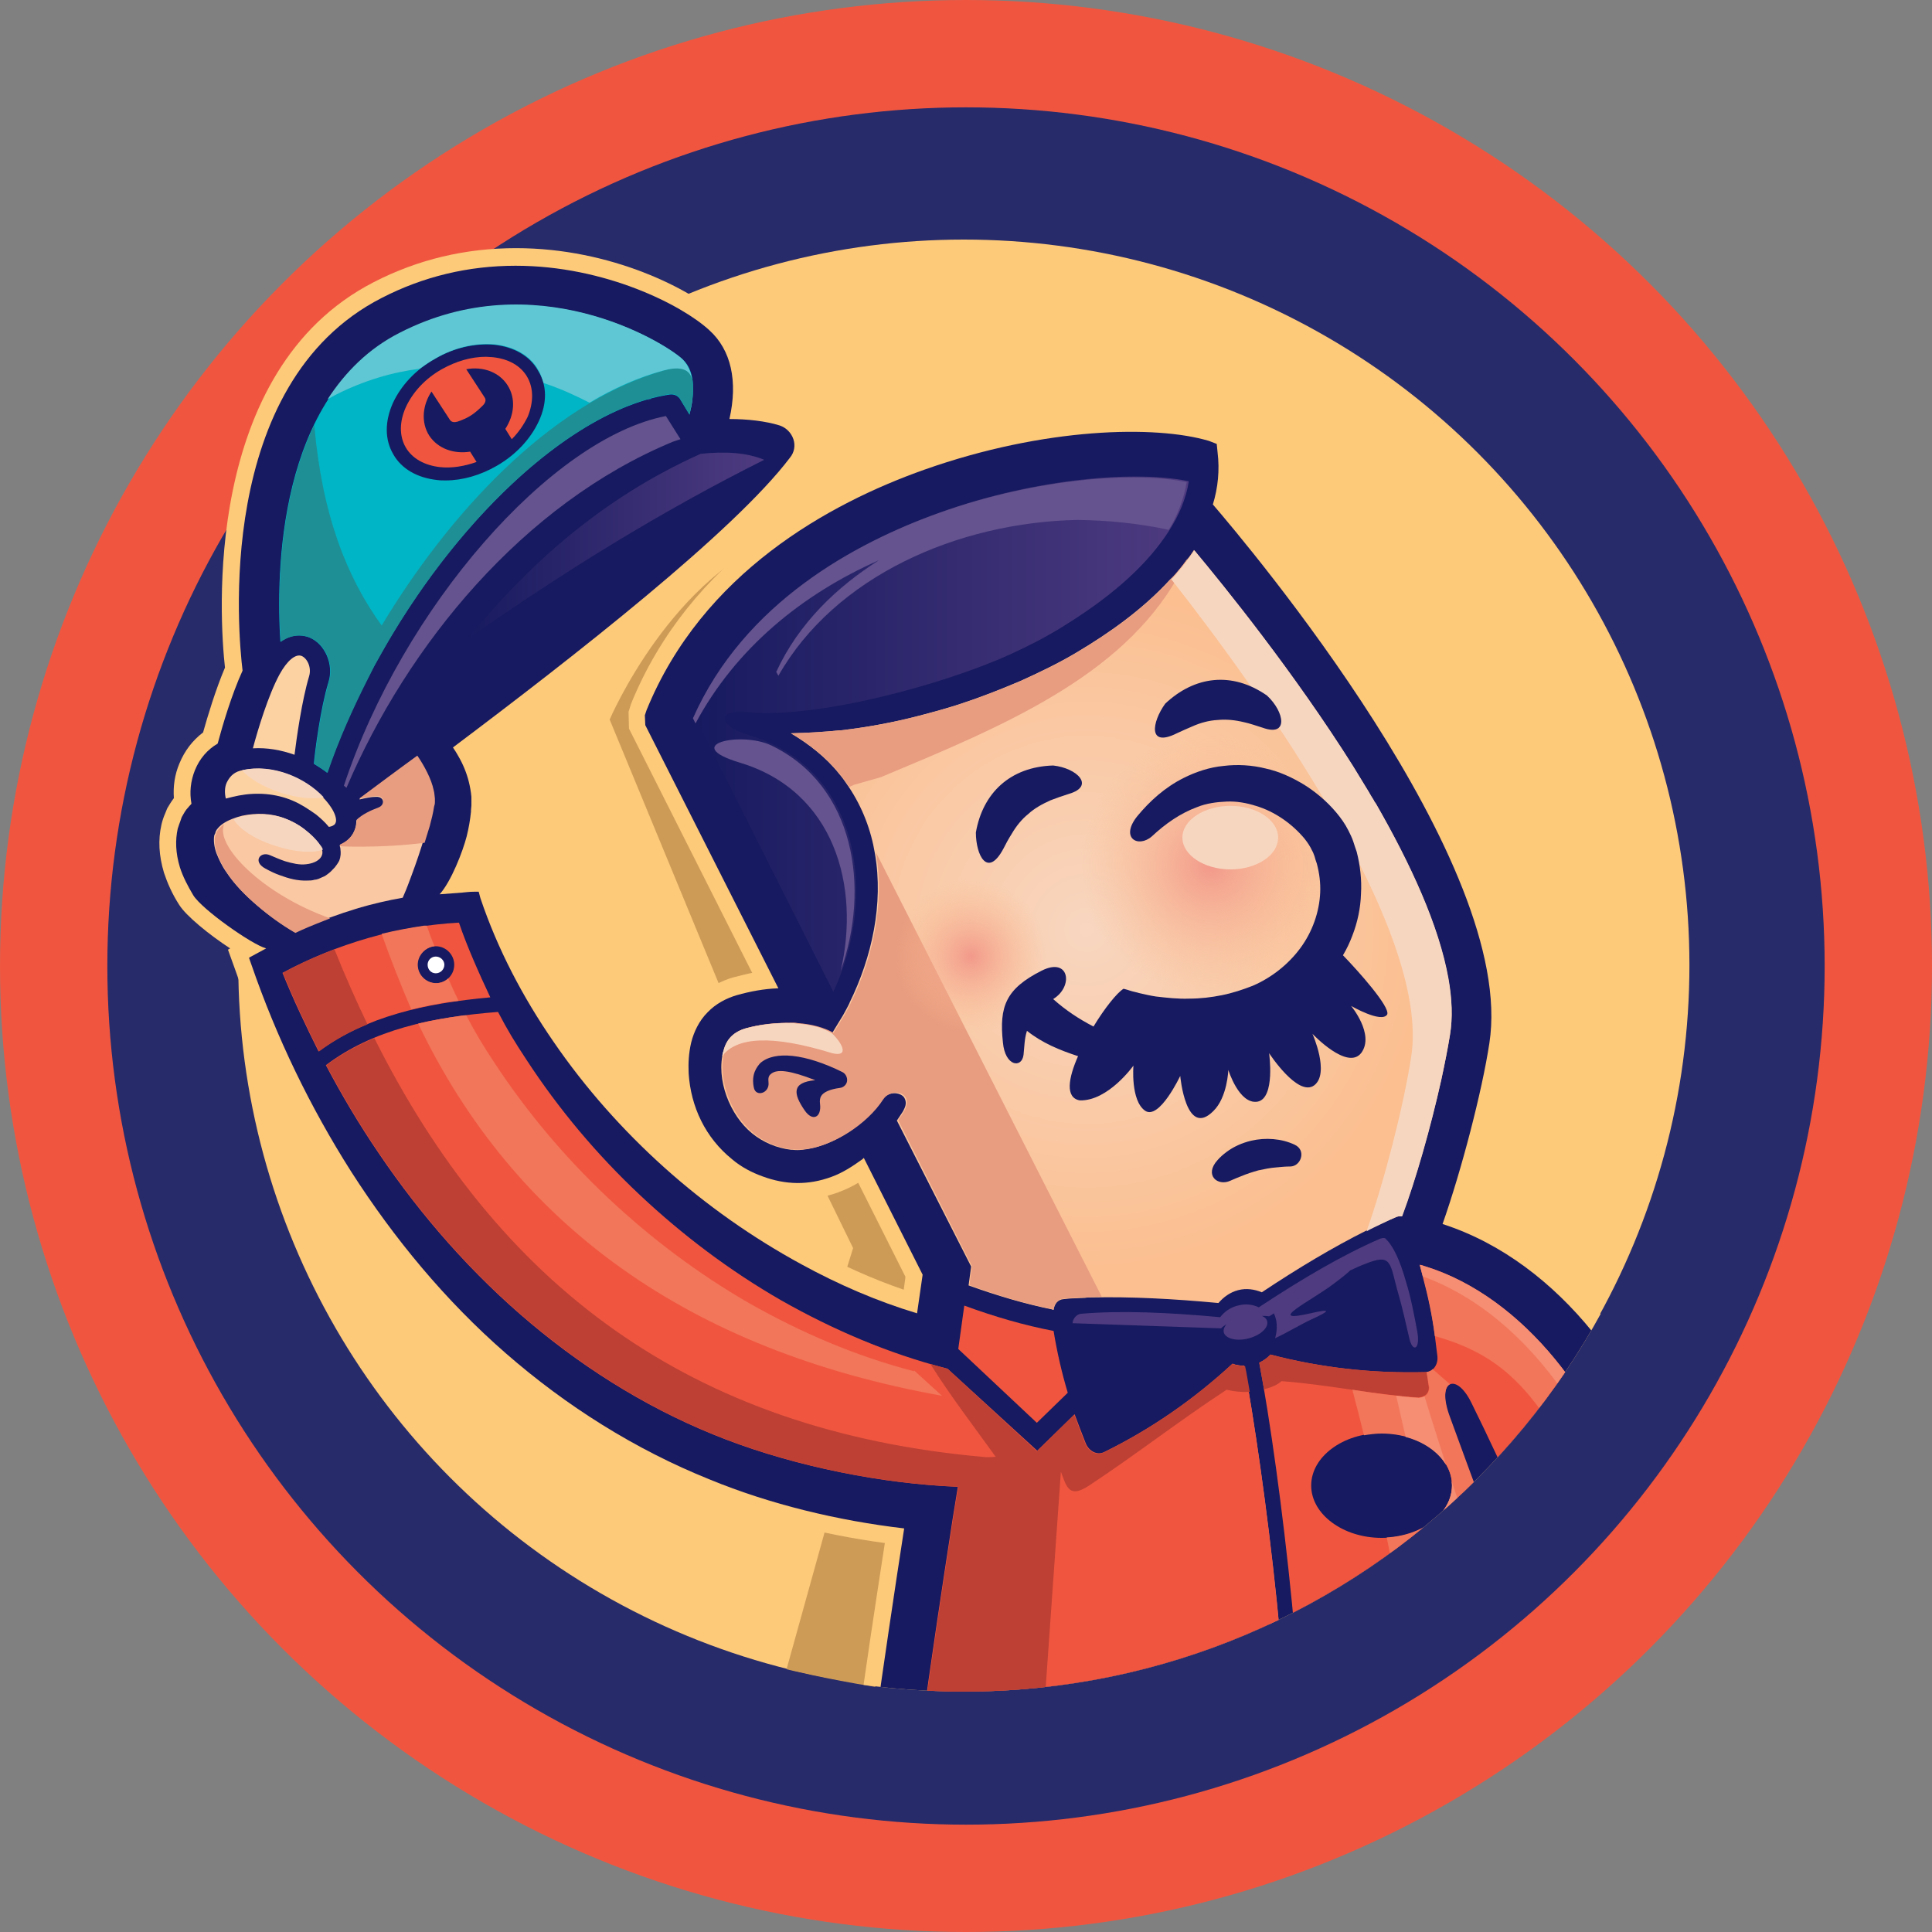
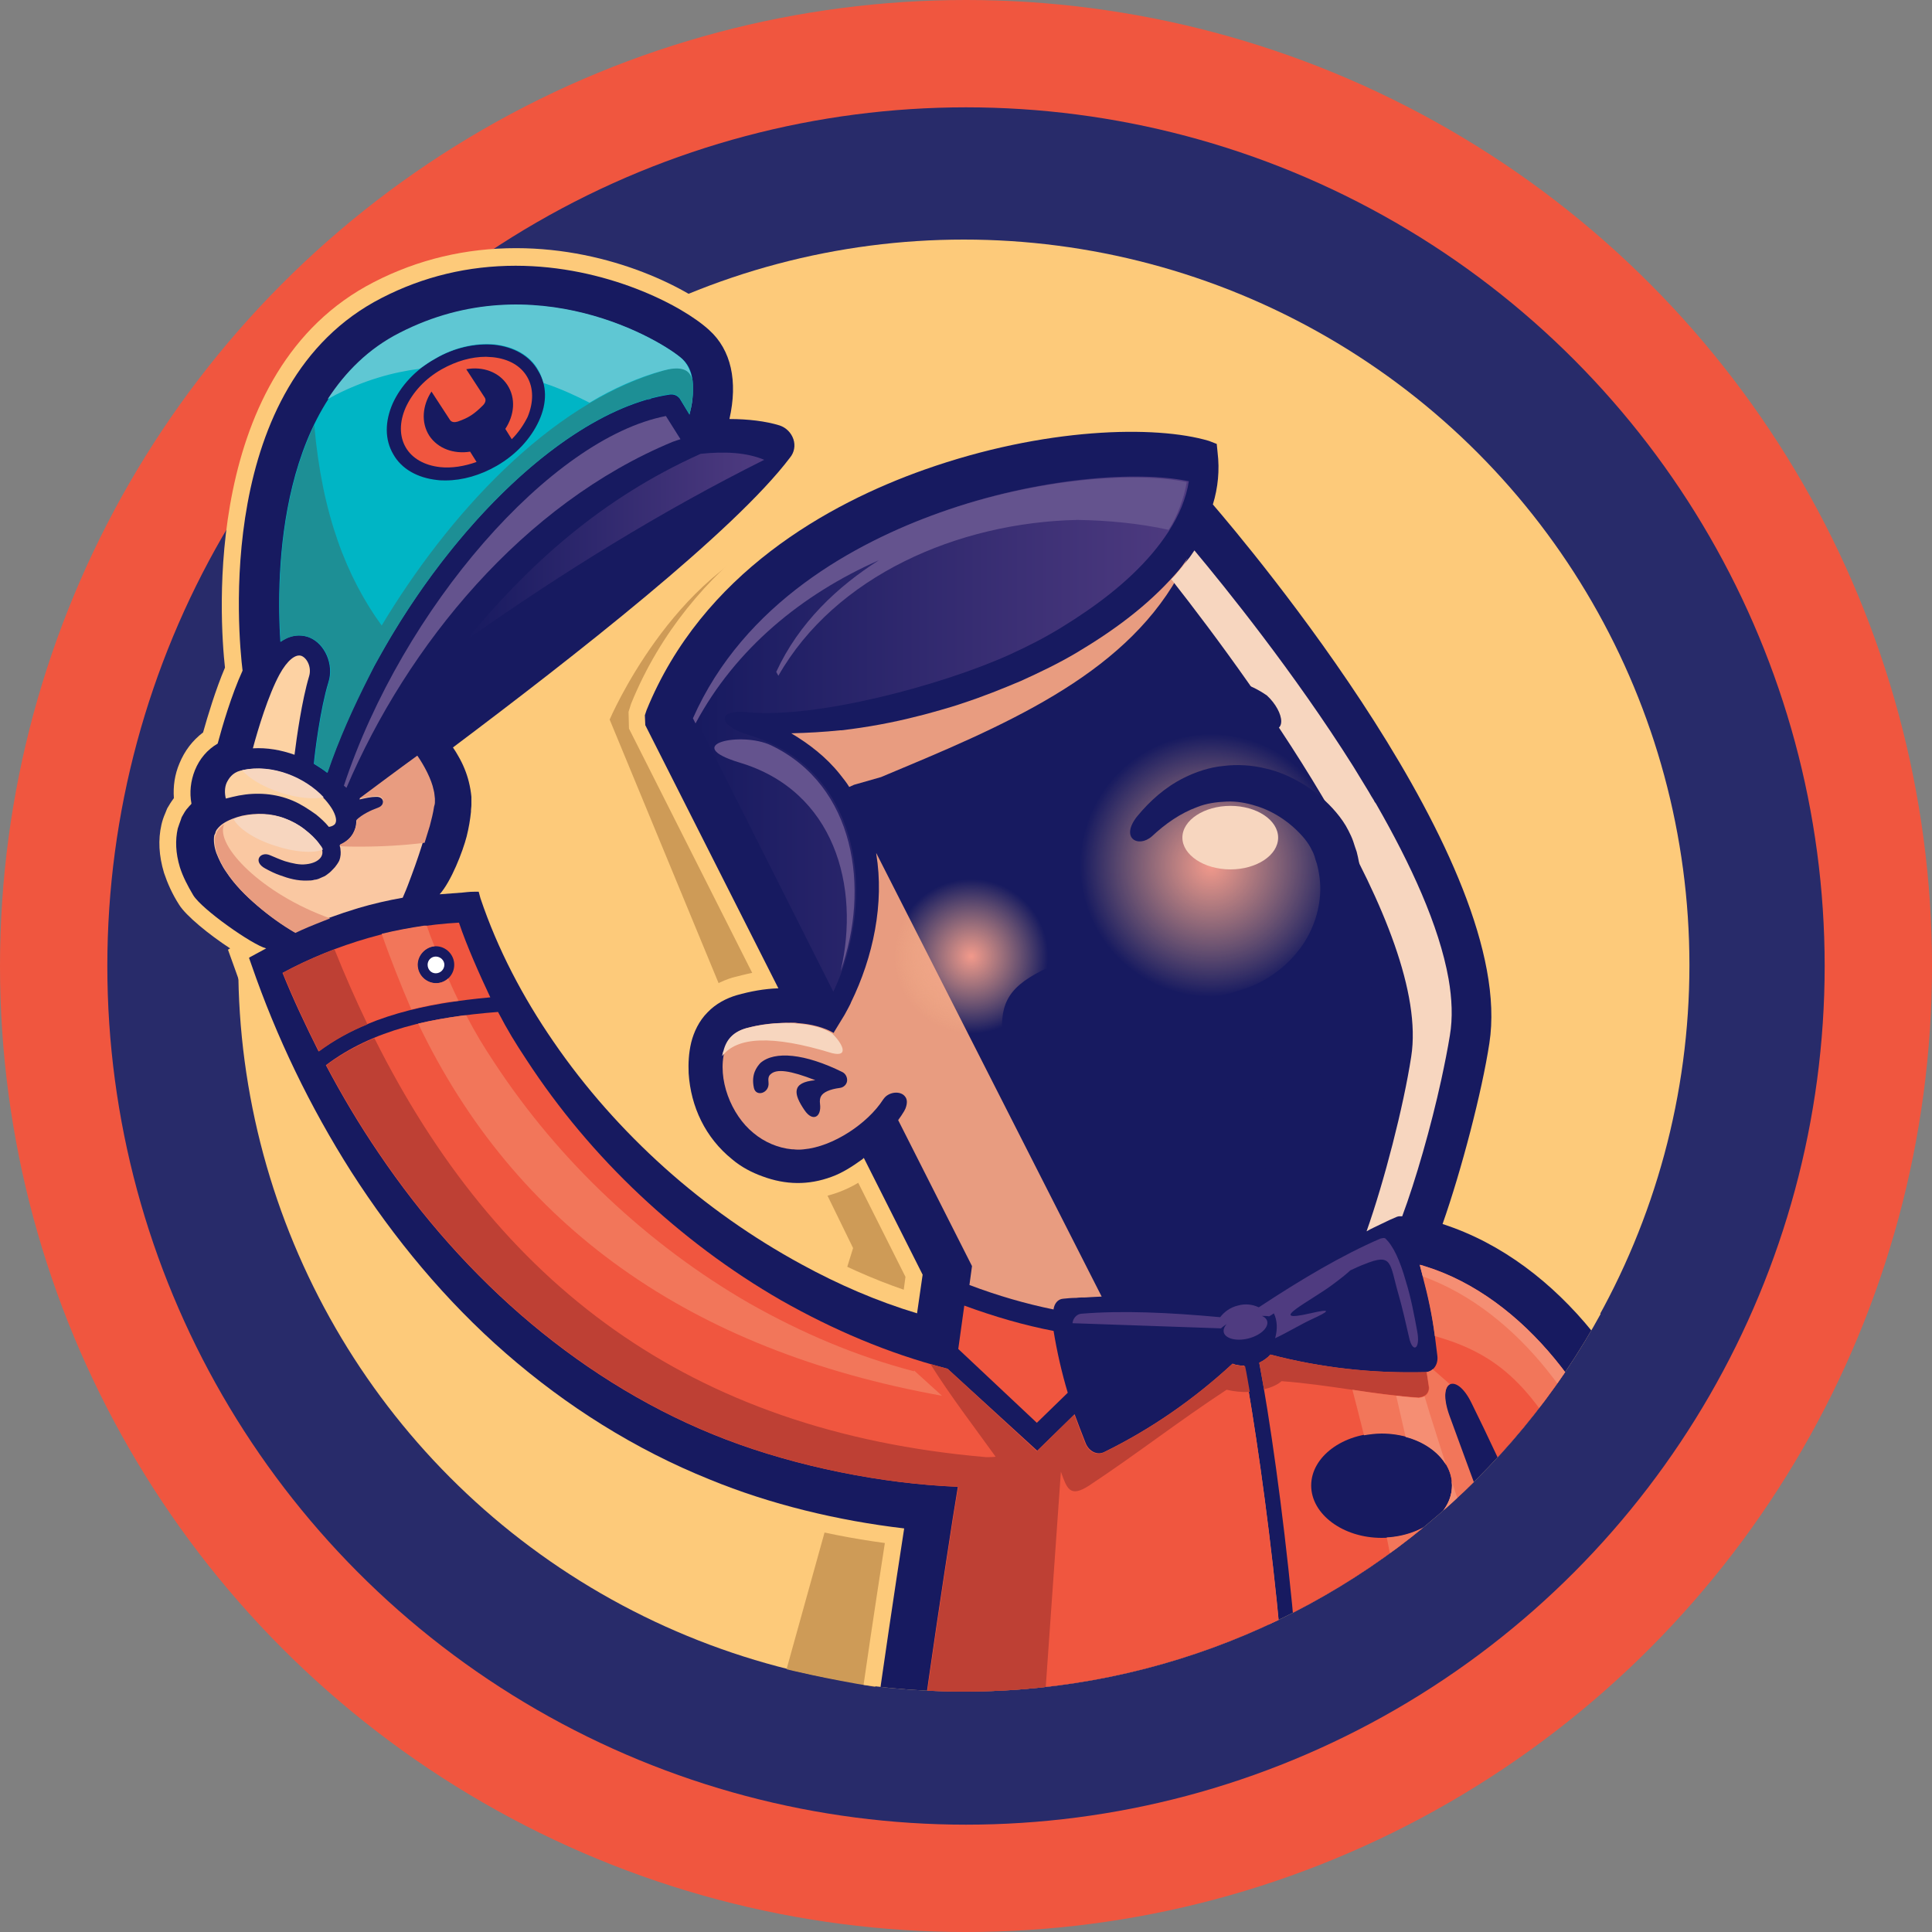
<svg xmlns="http://www.w3.org/2000/svg" xmlns:xlink="http://www.w3.org/1999/xlink" id="Layer_1" x="0px" y="0px" viewBox="0 0 450 450" style="enable-background:new 0 0 450 450;" xml:space="preserve">
  <rect x="0" y="0" width="450" height="450" fill="#808080" stroke="none" />
  <style type="text/css">	.st0{fill:#F0563F;}	.st1{fill:#282B6A;}	.st2{fill:#FDCA7A;}	.st3{fill:#CE9B57;}	.st4{clip-path:url(#SVGID_00000153687821903015454480000004000959537210726018_);}	.st5{fill:#171B60;}	.st6{fill:#171A60;}	.st7{fill:#00B5C5;}	.st8{fill:#64538E;}	.st9{fill:#FDD2A3;}	.st10{fill:#FAC8A2;}	.st11{fill:#E89C80;}	.st12{fill:#F2765A;}	.st13{fill:#201D1E;}	.st14{fill:#4F3B80;}	.st15{fill:url(#SVGID_00000129914795517638929720000013908404769630395018_);}	.st16{fill:#F58E73;}	.st17{fill:#FFFFFF;}	.st18{fill:url(#SVGID_00000014624535071500446320000004475549598330074044_);}	.st19{fill:#1D8F95;}	.st20{fill:#AEDFE5;}	.st21{fill:#F7D6BF;}	.st22{fill:#BE4034;}	.st23{fill:url(#SVGID_00000036966030490499705530000012065629758046703028_);}	.st24{fill:url(#SVGID_00000085249353912611099400000004524779573537261696_);}	.st25{fill:url(#SVGID_00000004528834763119707270000008802326133016604808_);}	.st26{fill:#5FC7D3;}</style>
  <circle class="st0" cx="225" cy="225" r="225" />
  <circle class="st1" cx="225" cy="225" r="200" />
  <circle class="st2" cx="224.5" cy="224.8" r="169" />
  <path class="st3" d="M203.8,392.9c0,0,13-11.3,13.6-13.7c0.6-2.4-1.5-24.8-1.5-24.8l-22.5-2.3l-10.2,36.7 C183.2,388.8,192.5,391.1,203.8,392.9z" />
  <path class="st3" d="M225.5,295.1l-7,21l-24.9-9l5.1-16.4l-8.1-16.6l-21.9-41.9L142,167.6c0,0,14.6-34.3,41.5-43.3 S225.5,295.1,225.5,295.1z" />
  <g>
    <g>
      <g>
        <defs>
          <path id="SVGID_1_" d="M148.3,54.7c22.1,5.8,51.9,1.3,76.2,1.3c93.4,0,169,75.7,169,169s-75.7,169-169,169     S45.9,319.6,45.9,226.3c0,0-20.4-25-10-45.2s11.3-41,11.3-45.9C47.2,130.3,49.6,28.9,148.3,54.7z" />
        </defs>
        <clipPath id="SVGID_00000179645322142830317810000005273991099308573101_">
          <use xlink:href="#SVGID_1_" style="overflow:visible;" />
        </clipPath>
        <g style="clip-path:url(#SVGID_00000179645322142830317810000005273991099308573101_);">
          <g>
            <path class="st5" d="M349.6,553.3h-3.2v-2.6h9.4v2.6h-3.2v8.1h-3L349.6,553.3L349.6,553.3z M357.6,550.6h3.1l2.6,4.2l2.6-4.2      h3.1v10.8h-2.9v-6.3l-2.7,4.3h-0.1l-2.7-4.3v6.3h-2.9v-10.8H357.6z" />
          </g>
          <path class="st2" d="M350.6,594.6c-6.6,0-13.2-1.2-19.5-3.5c-12-4.3-18.8-7.9-22.3-10.2l-4.7,5.4h-47.2v-3.4     c-4,2.2-10,5-18.9,8.2c-6.4,2.3-12.9,3.5-19.5,3.5c-10.4,0-17.3-2.9-17.6-3l-8.5-3.6l53.3-24.1c-6.6-17.1-13-34.2-19.2-50.8     c-6.1-16.5-12.7-34.2-19.1-52.6c-1.5-4.4-3.1-8.9-4.5-13.4c-1.3-4.1-2.9-8.8-4.2-13.8l-0.1-0.3c-0.1-0.3-0.2-0.7-0.2-1l-0.2-0.6     c-0.2-0.7-0.3-1.3-0.5-2.1l-0.3-1.6c-0.1-0.3-0.1-0.7-0.1-1V426c0-0.4-0.1-0.9-0.1-1.3v-0.3l0.2-2.9l0.2-1.9     c0.1-1.1,0.2-2.2,0.4-3.3V416c0.4-3.6,0.9-7.2,1.4-10.9l0.4-3.1c1.8-13.1,3.9-27.1,6.3-42.6c-14.9-2-29.4-5.8-42.2-11.1     c-17.5-7.1-33.9-17.2-48.6-30.1c-13.7-11.9-26.1-26.4-36.8-43.1c-9.7-15.1-17.6-31.6-23.6-48.9l-1.8-5l0.5-0.3     c-4.9-3.2-10.3-7.6-11.9-10.2c-1.6-2.5-2.7-5-3.5-7.4c-1.2-4-1.4-7.7-0.6-11.2c0.2-0.9,0.5-1.8,0.9-2.7l0.4-1l0.1-0.2     c0.4-0.7,0.9-1.5,1.5-2.3c-0.2-2.8,0.2-5.5,1.3-8.1c1.2-2.9,3-5.3,5.5-7.2c1.1-3.9,2.9-9.9,5.1-15.1     c-1.2-10.9-5.5-69.2,34.7-89.8c10.3-5.3,21.4-7.9,33.1-7.9c22.2,0,40.8,9.6,47.9,16.1c5.1,4.7,7.4,11.6,6.7,19.8     c3,0.3,5.8,0.8,8.2,1.5c2.9,0.9,5,3.1,5.9,5.9c0.8,2.8,0.3,5.8-1.5,8.1c-13.1,17.3-49.2,45.5-76.4,66.1c1,1.9,1.7,3.9,2.3,5.8     c0.4,1.6,0.6,3,0.7,4.3c0.1,0.5,0.1,1.2,0,1.9v0.4c0,0.4,0,1-0.1,1.5v0.1c-0.3,2.1-0.6,3.8-1.1,6.3c-0.5,2.1-1.5,5.1-2.8,8     c0.4,0,4.7-0.1,4.7-0.1l1.3,4.5c3.7,10.9,9.3,21.8,16.5,32.2s15.7,20,25.3,28.6c9.7,8.6,20.2,16,31.1,22     c7,3.8,14.3,7.1,21.6,9.6l0.4-3l-11-21.9c-1.5,0.9-3,1.6-4.6,2.2c-3,1.1-6.2,1.7-9.3,1.7c-3.2,0-6.4-0.6-9.7-1.8     c-3.1-1.1-5.9-2.7-8.3-4.7c-6.8-5.5-10.9-13.6-11.5-22.8c-0.2-3.1,0-5.9,0.7-8.5c0.8-3.4,2.6-6.5,4.9-8.8     c2.8-2.9,6.2-4.4,8.5-5.1c1.6-0.4,3.1-0.8,4.6-1.1l-28.7-56.9l-0.1-3.9l0.6-1.9c13.7-33.6,44.1-50.4,67.2-58.6     c16.5-5.8,34.1-9,49.5-9c7.6,0,14.2,0.8,19.2,2.3l0.3,0.1l4,1.6l0.5,4.4c0.5,3.8,0.3,7.7-0.7,11.6     c14.7,17.3,70.4,85.8,63.9,127.1c-1.6,10.5-5.8,26.8-9.8,39c27.3,10.7,45.9,38.9,52.4,62.9c5.9,18.9-11,39.6-18.7,47.8     c0.2,0.6,0.4,1.2,0.6,1.8c0.8,2.6,1.7,5.3,2.4,8.1c0.8,3,1.5,5.8,1.8,9.3c0.3,3.7-0.1,6.6-0.5,9.4l-0.1,0.7     c-0.5,3.3-1.1,6.1-1.6,8.6c-1.1,4.7-2.3,9.6-4.2,16c-3,10.2-6.4,20.3-10.4,31c-3.7,9.8-7.7,20.2-12.6,30.3     c-4.9,10.5-9.9,20.5-14.2,29c-4.8,9.5-9.2,18-13.4,26l53.9,24.4l-8.5,3.6C367.8,591.6,360.9,594.6,350.6,594.6L350.6,594.6z" />
          <path class="st6" d="M373.9,404.2c-0.7-2.7-1.5-5.3-2.4-7.9c-0.4-1.3-0.9-2.7-1.3-4c12.3-12.4,24.1-30.9,19.5-45.7     c-6.6-24.3-25.8-52.5-53.7-61.5c4.4-12.5,9.2-30.9,10.9-42.1c6.5-41.8-56.5-116.3-64.4-125.5c1.2-3.9,1.6-8,1.1-12.1l-0.2-2     l-1.8-0.7c-12.4-3.7-38.3-3.2-66.3,6.7c-22.3,7.9-51.7,24.1-64.7,56l-0.4,1.2l0.1,2.3l31,61.3c-3.3,0.1-6.5,0.7-9.7,1.6     c-2.4,0.7-4.9,2-6.8,4c-2,2-3.2,4.6-3.8,7c-0.6,2.5-0.7,4.9-0.6,7.2c0.5,7.8,3.9,15,10.1,20c2.1,1.8,4.6,3.1,7.1,4     c5.4,2,10.7,2.1,16.1,0.1c2.5-0.9,4.8-2.4,6.9-3.9c0.2-0.1,0.4-0.3,0.6-0.5l13.7,27.2l-1.3,9c-9.3-2.8-18.3-6.7-26.9-11.4     c-11.4-6.2-22.2-13.8-31.9-22.5s-18.5-18.6-25.9-29.4c-7.1-10.3-13-21.5-17-33.4l-0.4-1.5c-1.9,0-1.9,0-3.8,0.2l-5.3,0.4     c2.7-3,5.4-10,6.3-13.5c0.5-2,0.8-3.8,1-5.7v-0.3c0-0.4,0.1-0.8,0.1-1.3v-0.4c0-0.5,0-1,0-1.5c-0.1-1.1-0.3-2.3-0.6-3.5     c-0.5-2-1.3-4-2.4-5.9c-0.4-0.7-0.8-1.4-1.3-2.1c28.2-21.2,65.5-50.3,78.5-67.5c1-1.2,1.3-2.8,0.8-4.3s-1.7-2.7-3.2-3.2     c-3.2-1-7.4-1.5-11.7-1.5c2-8.8,0.4-16.1-4.7-20.7c-6.3-5.8-24.2-15-45.1-15c-11,0-21.5,2.5-31.2,7.5     c-39.1,20-33.4,78.6-32.4,86.8c-2.6,5.7-4.7,12.9-5.8,17c-2.4,1.4-4.2,3.5-5.3,6.2c-1,2.5-1.3,5.2-0.8,7.8     c-0.2,0.3-0.5,0.5-0.7,0.8c-0.7,0.7-1.1,1.5-1.5,2.2l-0.1,0.2l-0.2,0.6c-0.2,0.6-0.5,1.3-0.7,2c-0.6,2.7-0.5,5.7,0.5,9     c0.7,2.2,1.8,4.3,3.1,6.5c2,3.3,13.8,11.6,17,12.4c-0.5,0.3-3.2,1.7-3.7,2l-0.3,0.2l0.6,1.7c5.8,16.8,13.6,33,23.2,48.1     c10,15.6,22,30.1,36,42.3c14.1,12.3,30.1,22.4,47.5,29.4c14.1,5.8,29.9,9.6,45.3,11.4c-2.4,15.5-4.7,31.1-6.9,46.7     c-0.6,4.6-1.3,9.2-1.8,13.9c-0.1,1.2-0.3,2.4-0.4,3.6l-0.2,1.8l-0.1,1.9l-0.1,1c0,0.5,0,1.1,0.1,1.5c0,0.3,0,0.6,0.1,0.8     l0.1,0.5l0.2,1c0.1,0.7,0.3,1.3,0.4,1.9c0.1,0.6,0.3,1.2,0.4,1.8c1.3,4.7,2.7,9.1,4.2,13.6c1.4,4.5,3,8.9,4.5,13.3     c6.1,17.6,12.5,35,19,52.5c6.5,17.4,13.1,34.8,19.7,52.2l0.8,2.2l-48.2,21.6c0,0,15,6.4,34.1-0.5s24.3-11.8,24.3-11.8v6.8h17.5     l3-15.2h5.4l-2.2,15.2H302l5.9-6.8c0,0,5.3,4.9,24.4,11.8c19.1,6.9,34.1,0.5,34.1,0.5L317,565.5l0.6-1.3c5-9.5,9.9-19,14.7-28.6     c4.8-9.5,9.6-19.2,14.2-28.9c4.7-9.8,8.7-19.9,12.5-30s7.2-20.3,10.3-30.7c1.5-5.2,2.9-10.4,4.1-15.8c0.6-2.7,1.1-5.4,1.6-8.2     c0.4-2.9,0.8-5.6,0.5-9.1C375.3,409.6,374.7,406.9,373.9,404.2z" />
          <path class="st0" d="M248.7,324.4l-7.2,7l-18.3-17.2l1.4-10.1c7.1,2.6,14,4.6,20.8,5.9C246.2,314.9,247.3,319.7,248.7,324.4     L248.7,324.4z" />
          <path class="st7" d="M159,83.7c-4.6-4.2-34.4-22.2-65.8-6.1c-28.7,14.6-28.9,56.2-27.9,71.9c3.1-2.2,5.8-1.4,6.8-1     c3.6,1.5,5.7,6.3,4.4,10.4c-1.9,6.1-3.2,16.6-3.4,19c1.1,0.7,2.1,1.3,3.1,2.1c15.1-43.8,51.1-83.8,79.8-88.1     c1-0.1,1.7,0.2,2.3,0.9l2.3,3.8C161.7,92.1,162.2,86.6,159,83.7z M125.5,98.1c-1.9,4.1-5.3,7.8-9.8,10.4     c-3.8,2.2-8,3.4-11.9,3.4c-0.7,0-1.3,0-2-0.1c-4.6-0.5-8.3-2.6-10.2-6c-2-3.4-2-7.6-0.1-11.9c1.9-4.1,5.3-7.8,9.8-10.3     c4.4-2.6,9.4-3.7,13.8-3.3c4.6,0.5,8.3,2.6,10.2,6C127.4,89.6,127.5,93.8,125.5,98.1z" />
          <path class="st8" d="M158.5,102.3c-0.6,0.2-1.3,0.4-1.8,0.6c-34.8,14.4-61.8,47.3-76,80.6l-0.6-0.5c13.7-41.4,48.2-80.9,75-86.1     L158.5,102.3L158.5,102.3L158.5,102.3z" />
          <path class="st9" d="M68.6,175.8c0.5-4,1.7-12.6,3.4-18.3c0.6-2-0.4-4.1-1.7-4.7c-1.4-0.6-3.4,1-5.2,4.3     c-2.6,4.8-5,12.7-6.2,17.2C62.2,174.1,65.5,174.7,68.6,175.8L68.6,175.8z" />
          <path class="st9" d="M55.6,185.3c4.2-0.8,8.6-0.5,12.6,1.2c1.9,0.8,3.7,2,5.4,3.2c1.1,0.9,2.1,1.8,3,2.9     c0.7-0.1,1.3-0.4,1.5-0.8c0.4-0.7,0.1-1.9-0.7-3.3c-3.6-5.9-12.8-11.1-21.4-9c-1.9,0.5-2.7,1.8-3.2,2.8     c-0.5,1.1-0.5,2.5-0.2,3.7C53.7,185.7,54.7,185.5,55.6,185.3L55.6,185.3z" />
          <path class="st10" d="M100.9,184.2c-0.5-2.6-2.2-5.7-3.8-8c-4.6,3.4-9.1,6.8-13.4,9.9l0.1,0.1c1.3-0.3,2.6-0.6,3.8-0.6     c2-0.1,2.2,2.1,0.4,2.7c-1.9,0.7-3.6,1.6-5,2.8c0,1.4-0.4,2.4-0.8,3.1c-0.7,1.2-1.8,2.1-3.1,2.7c0.1,0.3,0.2,0.7,0.2,1     c0.1,0.7,0.1,1.6-0.3,2.6c-0.3,0.6-0.7,1.1-1,1.5c-0.5,0.5-0.8,0.9-1.3,1.3s-1,0.8-1.6,1l-0.9,0.4c-0.3,0.1-0.6,0.2-0.9,0.2     c-0.6,0.2-1.2,0.2-1.7,0.2c-2.3,0.1-4.4-0.5-6.3-1.2c-1.2-0.4-2.4-1-3.5-1.6c-3-1.6-1.2-4.1,1.1-3.1c1.2,0.5,2.3,1,3.5,1.4     c1.7,0.5,3.4,0.9,4.9,0.7c3-0.3,5-2.2,3-4.7c-0.9-1.3-2.2-2.5-3.5-3.5c-1.4-1.1-2.9-1.9-4.5-2.5c-3.1-1.2-6.6-1.3-9.9-0.6     c-1.6,0.4-3.2,1-4.4,1.8c-0.6,0.4-1.1,0.9-1.4,1.3c-0.2,0.2-0.3,0.5-0.4,0.7c0,0.3-0.2,0.5-0.3,0.8c-0.2,1.2,0,2.7,0.5,4.1     c0.6,1.5,1.3,3,2.3,4.4c1.9,2.9,4.5,5.5,7.2,7.8s5.6,4.4,8.7,6.2c0.5-0.2,1-0.5,1.5-0.7c4.4-1.9,8.8-3.5,13.4-4.9     c3.4-1,6.9-1.8,10.3-2.4c0.1-0.2,0.2-0.5,0.3-0.7c0.3-0.7,0.6-1.4,0.9-2.2c0.6-1.5,1.1-3,1.7-4.6c1.1-3.1,2.1-6.2,2.9-9.3     c0.4-1.5,0.8-3.1,1-4.5c0.1-0.3,0.1-0.7,0.2-1c0-0.3,0.1-0.7,0-0.9C101.1,185.5,101.1,184.8,100.9,184.2L100.9,184.2z" />
          <path class="st11" d="M98.9,196.3c-4.8,0.6-9.9,0.9-15.1,0.9c-1.5,0-3,0-4.5-0.1c0-0.1-0.1-0.2-0.1-0.4c1.3-0.6,2.4-1.4,3.1-2.7     c0.4-0.7,0.8-1.7,0.8-3.1c1.3-1.2,3.1-2.1,5-2.8c1.7-0.6,1.5-2.8-0.4-2.7c-1.3,0.1-2.6,0.3-3.8,0.6l-0.1-0.1     c4.3-3.2,8.7-6.5,13.4-9.9c1.6,2.3,3.3,5.5,3.8,8c0.2,0.7,0.2,1.3,0.3,2c0,0.3,0,0.6,0,0.9s-0.1,0.7-0.2,1c-0.2,1.4-0.6,3-1,4.5     C99.6,193.9,99.3,195.1,98.9,196.3L98.9,196.3z" />
          <path class="st12" d="M287.4,317.8c0.8,0.2,1.6,0.3,2.4,0.3c4.5,24.6,12.4,83.3,10.1,115.8c-0.8,0-1.6,0-2.4,0.1     c2.1-32.7-5.5-91.5-10-115.9L287.4,317.8z" />
          <path class="st13" d="M308.3,559.3L308.3,559.3L308.3,559.3C308.4,559.3,308.4,559.3,308.3,559.3L308.3,559.3z" />
          <path class="st14" d="M281.7,556.4h-23.1c-1.3-3.3-2.5-6.6-3.8-9.9h28.3C282.7,549.8,282.2,553.1,281.7,556.4L281.7,556.4z      M309.8,556.4h-20.5c0.5-3.3,0.9-6.6,1.4-9.9h24.2C313.2,549.8,311.5,553.1,309.8,556.4L309.8,556.4z M363.8,428     c-1.2,5-2.6,10.1-4.2,15.1c-1.5,5-3.2,10-5,15c-1.7,5-3.5,10-5.4,14.9c-3.8,9.9-7.7,19.6-12.3,29.1     c-6.6,13.6-13.4,27.3-20.3,40.9h-25.5c0.1-1,0.3-2.1,0.4-3.1l3.1-22.4l2.9-22.4c0.8-6.6,1.6-13.1,2.4-19.6l9.6-4.9     c4.4-2.3,2-6.1-1.2-5l-11.3,4c-4.7-1.3-10.6-3.7-15.6-5c-2-0.5-3.9,3.7-1.1,5c4.2,2.1,12.7,6.1,14.3,6.4     c-1.5,6.3-2,11.8-3.1,18.2l-3.6,22.3l-3.5,22.4c-0.2,1.4-0.4,2.8-0.7,4.2h-30.3c-4.5-11.7-8.9-23.5-13.3-35.2     c-6.5-17.4-12.9-34.8-18.9-52.3c-1.5-4.4-3-8.7-4.5-13.1c-1.4-4.4-2.8-8.7-4-13c-0.1-0.3-0.1-0.5-0.2-0.8     c29.5,6.8,55.9,10.2,79.3,10.2c29.2,0,53.6-5.3,73-15.8C364.6,424.6,364.3,426.3,363.8,428L363.8,428z" />
          <linearGradient id="SVGID_00000068670422141486523690000012412369498293912999_" gradientUnits="userSpaceOnUse" x1="161.9" y1="70.999" x2="276.9" y2="70.999" gradientTransform="matrix(1 0 0 1 0 100)">
            <stop offset="0" style="stop-color:#171A60" />
            <stop offset="1" style="stop-color:#4F3B80" />
          </linearGradient>
          <path style="fill:url(#SVGID_00000068670422141486523690000012412369498293912999_);" d="M161.9,167.1     c11.9-26.9,37.7-40.9,57.5-47.9c22.8-8.1,45.9-9.6,57.5-7.1c-0.3,2-0.9,4-1.7,6c-1.6,3.9-4.1,7.6-6.9,10.9     c-5.8,6.8-13.2,12.3-21,17.1c-3.9,2.4-8,4.5-12.2,6.4c-15.7,7.1-44.9,14.9-60.9,13.4c-7.4-0.8-7.1,3.1,0.2,5.3     c26.5,7.9,29.9,38.2,19.7,59.8L161.9,167.1z" />
          <path class="st8" d="M276.4,112.3c-11.7-2.5-34.8-1-57.5,7.1c-19.7,7-45.6,21-57.5,47.9l0.6,1.2c9.3-17.4,24.8-30.1,42.7-38     c-9.6,6.1-18.6,14.5-23.9,26l0.5,0.9c13.2-23.2,41.7-35.7,69.6-36.3c7.2,0.1,14.4,0.8,21.3,2.3     C274.2,120.4,275.9,115.7,276.4,112.3z" />
          <path class="st8" d="M179.6,173.6c-7-3.3-21.2-0.2-7.4,4c22.2,6.6,28.2,28.9,23.6,48.6C202.7,206.9,199.2,183,179.6,173.6z" />
          <path class="st14" d="M316,568.5l37.4,16.8c-11.2-1.3-21.5-3.3-29.2-7.8C321.5,576,317.4,571.9,316,568.5L316,568.5z" />
          <path class="st14" d="M253.4,568.5L216,585.4c11.2-1.3,21.5-3.3,29.2-7.8C247.8,576,251.9,571.9,253.4,568.5L253.4,568.5z" />
          <path class="st0" d="M342.7,326.7c4,8.1,7.8,16.2,11.4,24.5c4.3,9.9,8.4,19.7,12.1,29.8c8.6-9.7,13.8-20,13.8-27.5     c0-1.4-0.2-2.6-0.6-3.8l-0.1-0.2c-6-22.4-24-47.4-47.5-54.6c0,0,0,0,0,0.1l-0.3-0.2c-0.3-0.1-0.6-0.2-0.8-0.2     c1.6,5.4,2.8,10.9,3.5,16.5c0.2,1.6,0.4,3.2,0.6,4.8c0.2,2.1-1.1,3.7-2.9,3.7c-12.2,0.3-24.2-1-36-4.1c-0.7,0.8-1.6,1.4-2.6,1.9     c4.9,25.8,12.1,85.1,10.1,116.5c24.9-1.3,45.8-6.9,62.5-16.8V417c0-1.1,0.2-2.4,0.1-3.2c-0.2-2.1-0.7-4.6-1.4-7     c-0.6-2.5-1.3-5-2.1-7.5c-1.5-5-3.2-10-5-15c-6.4-18.1-13.4-36.2-20-54.4C334.6,321.4,339.2,319.6,342.7,326.7z M338.2,346     c0,6.7-7.3,12.2-16.4,12.2c-9,0-16.4-5.5-16.4-12.2s7.4-12.2,16.4-12.2C330.9,333.8,338.2,339.3,338.2,346z" />
          <path class="st1" d="M310.4,465.4c5.3-2.2,10.5-4.8,15.6-7.3c9.1-4.5,6.6,0.2,2.4,5.8c-10,13.4-13.9,14.8-17.4,31.3L301,543     h-9.8c0.1-1,0.3-2.1,0.4-3.1l3.1-22.4l2.9-22.4c0.8-6.6,1.6-13.1,2.4-19.6l9.6-4.9C312.9,468.8,312.3,466.1,310.4,465.4     L310.4,465.4z M300.2,546.6l-2.1,9.9h-8.8c0.5-3.3,0.9-6.6,1.4-9.9H300.2z" />
          <path class="st1" d="M267.3,556.4h-8.7c-1.3-3.3-2.5-6.6-3.8-9.9h10L267.3,556.4z M241.1,434.3L264,543h-10.5     c-4.5-11.7-8.9-23.5-13.3-35.2c-6.5-17.4-12.9-34.8-18.9-52.3c-1.5-4.4-3-8.7-4.5-13.1c-1.4-4.4-2.8-8.7-4-13     c-0.1-0.3-0.1-0.5-0.2-0.8C216.1,429.4,246.3,435.2,241.1,434.3L241.1,434.3z" />
          <path class="st12" d="M380,353.5c0,4.4-1.8,9.8-9.4,22c-0.9,1.2-1.9,2.5-2.9,3.7c-0.5,0.6-1,1.2-1.6,1.8c0.9-1.4,1.8-3,2.5-4.6     c4.4-9.8,4.5-22.2-0.4-31.9c-10.7-21.5-19.1-29.1-34-33.3c-0.6-4.7-1.6-9.3-2.8-13.8c-0.2-0.9-0.5-1.8-0.7-2.7     c0.3,0.1,0.6,0.1,0.8,0.2l0.3,0.2c0,0,0,0,0-0.1c23.5,7.2,41.5,32.1,47.5,54.6l0.1,0.2C379.8,350.8,380,352.1,380,353.5z" />
          <path class="st16" d="M380,353.5c0,4.4-1.8,9.8-9.4,22c-0.9,1.2-1.9,2.5-2.9,3.7c-0.5,0.6-1,1.2-1.6,1.8c0.9-1.4,1.8-3,2.5-4.6     c6.8-9.5,10.2-19,8.3-25l-0.1-0.2c-5.8-21.7-22.9-45.8-45.4-53.9c-0.2-0.9-0.5-1.8-0.7-2.7c0.5,0.1,0.5,0.1,1.1,0.3     c23.5,7.2,41.5,32.1,47.5,54.6l0.1,0.2C379.8,350.8,380,352.1,380,353.5z" />
          <path class="st8" d="M348.3,430.3c-5,30.8-19.7,70.8-36.3,112.7h4.6c6.9-13.6,13.7-27.2,20.3-40.9c4.6-9.5,8.6-19.2,12.3-29.1     c1.9-4.9,3.7-9.9,5.4-14.9c1.8-5,3.4-10,5-15s3.1-10.1,4.2-15.1c0.4-1.7,0.8-3.3,1.1-5C359.8,425.8,354.2,428.2,348.3,430.3     L348.3,430.3z M310.6,546.6c-1.3,3.3-2.6,6.6-4,9.9h3.2c1.7-3.3,3.4-6.6,5-9.9H310.6z" />
          <path class="st0" d="M106.9,214.9c-7.2,0.4-14.3,1.6-21.2,3.6c-6.9,2-13.6,4.7-19.9,8.1c2.5,6.2,5.4,12.3,8.4,18.3     c11.1-8.2,24.8-11.2,40-12.6C111.8,227.2,108.7,220.3,106.9,214.9z M101.5,229c-2.3,0-4.3-1.9-4.3-4.3c0-2.3,2-4.3,4.3-4.3     c2.4,0,4.3,2,4.3,4.3C105.8,227.1,103.9,229,101.5,229z" />
          <path class="st0" d="M289.8,318.1c-0.9,0-1.9-0.1-2.7-0.5c-9,8.3-18.9,15.2-29.9,20.6c-1.6,0.8-3.5-0.1-4.3-2     c-0.9-2.3-1.8-4.6-2.6-6.8l-8.7,8.5l-20.9-19.1l-0.4-0.1c-13.5-3.5-26.3-9-38.3-15.8c-12-6.9-23-15.2-33-24.6     s-18.9-20-26.4-31.5c-2.7-4.1-4.3-6.7-6.6-11.1c-15.4,1.2-29.1,4.1-40.1,12.4c3.7,7,7.8,13.9,12.3,20.5     c10,14.8,21.9,28.3,35.5,39.7c13.6,11.4,28.9,20.7,45.4,27s36.3,10.3,54,11l-1.2,7.4c-2.6,16.8-5.1,33.5-7.4,50.3     c-0.7,4.6-1.3,9.2-1.8,13.7c-0.1,1.2-0.3,2.3-0.4,3.4l-0.2,1.7v0.9c33.2,7.8,62.5,11.2,87.9,10.4     C302.1,401.4,294.3,342.7,289.8,318.1z" />
          <path class="st17" d="M101.5,222.8L101.5,222.8c-1.1,0-1.9,0.9-1.9,1.9c0,1.1,0.8,2,1.9,2s2-0.9,2-2     C103.5,223.7,102.6,222.8,101.5,222.8L101.5,222.8z" />
          <path class="st14" d="M330.1,310.1c-0.7-3.8-1.5-8-2.6-11.5c-1.4-5-3-8.5-4.9-10.2c-0.4-0.1-0.7,0-1.1,0.1     c-8.8,3.8-18.3,9.4-28.3,16c-1.5-0.7-3.2-0.9-4.9-0.4c-1.7,0.4-3.1,1.4-4.1,2.7c-11.9-1.1-22.9-1.6-32.4-0.8     c-0.9,0.1-1.6,0.8-1.9,1.7l-0.1,0.5c11.5,0.4,23.1,0.8,34.6,1.2c0.4-0.4,0.9-0.7,1.3-1c-0.4,0.5-0.7,1-0.7,1.6     c0,1.5,2.3,2.4,5.1,1.9c2.8-0.5,5.1-2.2,5.1-3.8c0-0.7-0.5-1.3-1.3-1.6c0.5,0,1.1,0,1.7,0.1c0.4-0.2,0.7-0.4,1.1-0.7     c0.8,1.6,0.9,3.7,0.3,5.8c2.8-1.3,6.1-3.3,8.5-4.4c3.7-1.7,5.3-2.7-0.3-1.4c-10.9,2.5,0.3-3,5.2-6.7c2.3-1.7,3.6-2.8,4.1-3.3     c1.1-0.5,2.1-1,3.2-1.4c6.8-2.8,5.9-0.3,8.1,7.2c0.7,2.4,1.8,7.1,2.4,9.8C329,315.3,330.9,314.3,330.1,310.1z" />
          <linearGradient id="SVGID_00000050624232941288855520000013627614046277573283_" gradientUnits="userSpaceOnUse" x1="108.6" y1="27.258" x2="178" y2="27.258" gradientTransform="matrix(1 0 0 1 0 100)">
            <stop offset="0" style="stop-color:#171A60" />
            <stop offset="1" style="stop-color:#4F3B80" />
          </linearGradient>
          <path style="fill:url(#SVGID_00000050624232941288855520000013627614046277573283_);" d="M178,107.1c-24,12-47,26.2-69.4,42     c14.4-17.5,31.4-33,54.6-43.4C168.9,105.1,174,105.4,178,107.1L178,107.1z" />
          <path class="st19" d="M161.3,88.5c-0.6-3-3.4-3.2-6.7-2.2c-26.9,7.7-50.5,34.1-65.7,59.4C80.7,134.4,75,119.8,73.2,99     c-8.6,17.9-8.5,40-7.8,50.5c3.1-2.2,5.8-1.4,6.8-1c3.6,1.5,5.7,6.3,4.4,10.4c-1.9,6.1-3.2,16.6-3.4,19c1.1,0.7,2.1,1.3,3.1,2.1     c2.6-7.7,6-15.2,9.7-22.5c0.4-0.8,0.8-1.6,1.2-2.4c0.9-1.6,1.8-3.2,2.7-4.8c17.9-30.9,44.1-55.1,66.1-58.5     c1-0.1,1.7,0.2,2.3,0.9l2.3,3.8C161.2,94,161.7,91.1,161.3,88.5z" />
          <path class="st20" d="M139.7,87.7C127,75.7,110,76.2,95,79.4c16.4-7.8,40-5.5,57.6,3.4C148.6,83.2,143,84.9,139.7,87.7     L139.7,87.7z" />
          <path class="st21" d="M75.4,185.7c-4.3-4.6-11.9-7.9-19-6.3c1.6,1.9,4.9,3.9,8.9,5.2S73,186.2,75.4,185.7L75.4,185.7z" />
          <path class="st21" d="M75.2,197.9c-0.1-0.4-0.3-0.7-0.7-1.2c-0.9-1.3-2.2-2.5-3.5-3.5c-1.4-1.1-2.9-1.9-4.5-2.5     c-3.1-1.2-6.6-1.3-9.9-0.6c-0.8,0.2-1.5,0.4-2.2,0.7c1.2,2.2,4.9,4.7,9.7,6.2C68.6,198.5,72.9,198.8,75.2,197.9L75.2,197.9z" />
          <path class="st11" d="M52.2,192c-0.6,0.4-1.1,0.9-1.4,1.3c-0.2,0.2-0.3,0.5-0.4,0.7c0,0.3-0.2,0.5-0.3,0.8     c-0.2,1.2,0,2.7,0.5,4.1c0.6,1.5,1.3,3,2.3,4.4c1.9,2.9,4.5,5.5,7.2,7.8s5.6,4.4,8.7,6.2c0.5-0.2,1-0.5,1.5-0.7     c2.2-1,4.4-1.8,6.6-2.7C61.1,208.3,50,196.9,52.2,192L52.2,192z" />
          <path class="st22" d="M77.9,221.1c-4.1,1.6-8.2,3.4-12,5.5c2.5,6.2,5.4,12.3,8.4,18.3c3.5-2.6,7.3-4.7,11.3-6.3     C82.9,233,80.3,227.1,77.9,221.1z" />
          <path class="st22" d="M332.3,319.6c-0.1,0-0.2,0-0.4,0c-12.2,0.3-24.2-1-36-4.1c-0.7,0.8-1.6,1.4-2.6,1.9c0.4,1.9,0.7,4,1.1,6.2     c1.6-0.4,3.1-1,4.1-1.9c10.9,0.8,21,3.1,31.9,3.8c1.7-0.2,2.4-1.1,2.4-2.3L332.3,319.6z" />
          <path class="st22" d="M287,317.7c-9,8.3-18.9,15.2-29.9,20.6c-1.6,0.8-3.5-0.1-4.3-2c-0.9-2.3-1.8-4.6-2.6-6.8l-8.7,8.5     l-20.8-19.2l-0.4-0.1c-1.2-0.3-2.4-0.7-3.6-1c4.7,7.5,10.1,14.5,15.2,21.6c-0.8,0.1-1.6,0.1-2.2,0.1     c-69.5-6-114-40.6-142.5-97.6c-4,1.7-7.7,3.7-11.2,6.3c3.7,7,7.8,13.9,12.3,20.5c10,14.8,21.9,28.3,35.5,39.7s28.9,20.7,45.4,27     s36.3,10.3,54,11l-1.2,7.4c-2.6,16.8-5.1,33.5-7.4,50.3c-0.7,4.6-1.3,9.2-1.8,13.7c-0.1,1.2-0.3,2.3-0.4,3.4l-0.2,1.7v0.9     c8.9,2.1,20.4,4.4,28.8,5.8l6.1-86.7l0,0c1.4,3.8,2,6.2,6.6,3.2c10.9-7.2,21-15.1,32-22.3c1.7,0.4,3.5,0.6,5.4,0.5     c-0.4-2.2-0.7-4.2-1.1-6C288.8,318.1,287.9,318,287,317.7z" />
          <radialGradient id="SVGID_00000086677235109980397080000017098805025675562645_" cx="253.063" cy="116.6" r="86.796" gradientTransform="matrix(1 0 0 1 0 100)" gradientUnits="userSpaceOnUse">
            <stop offset="0" style="stop-color:#F8D6C0" />
            <stop offset="0.909" style="stop-color:#FBBF90" />
          </radialGradient>
-           <path style="fill:url(#SVGID_00000086677235109980397080000017098805025675562645_);" d="M337.7,241.2c-0.5,3.1-1.2,6.6-2,10.3     c-2.5,11-6,23.5-9.2,31.8l0,0c-0.1,0-0.2,0-0.4,0c-0.1,0-0.2,0-0.3,0c-0.1,0-0.3,0.1-0.4,0.1h-0.1c-1.1,0.5-2.2,1-3.4,1.5     c-1.2,0.5-2.4,1.1-3.6,1.7c-7.8,3.9-16,8.8-24.4,14.4c-1.7-0.7-3.6-1-5.5-0.5s-3.4,1.6-4.6,3c-10.6-1-20.5-1.5-29.5-1.3     c-0.6,0-1.1,0-1.6,0.1c-0.8,0-1.5,0.1-2.2,0.1c-1,0-1.9,0.1-2.8,0.2c-1.3,0.1-2.1,1.1-2.3,2.5c-0.1,0-0.2,0-0.3-0.1     c-6.4-1.3-12.8-3.2-19.5-5.6l0.6-4.4l-17.3-34c0.5-0.7,0.9-1.4,1.4-2.1c0.1-0.2,0.2-0.4,0.3-0.6c0.6-1.2,0.4-2.1-0.1-2.8     c-1-1.1-3.1-1.2-4.5,0c-0.2,0.2-0.5,0.4-0.6,0.7c-3.6,5.6-11.7,11-18.5,11.6c-0.8,0.1-1.6,0.1-2.4,0c-0.1,0-0.2,0-0.3,0     c-3.3-0.4-6.4-1.7-9-3.8c-5.2-4.2-8.5-12.6-6.7-19.2c0.7-2.9,2.5-4.5,5.3-5.3c2.2-0.6,4.7-1,7.2-1.1c1.2-0.1,2.4-0.1,3.6-0.1     c0.1,0,0.2,0,0.3,0c0.2,0,0.4,0,0.6,0.1l0,0c3.1,0.2,6.2,1,8.4,2.3v-0.1v-0.1l2.5-4.1c0,0,1.5-2.7,1.5-2.9     c5.2-10.6,7.9-23,5.9-34.6c-0.9-5.5-2.9-10.8-6.1-15.6c-0.7-1-1.4-2.1-2.2-3c-3.1-3.9-7.1-7-11.3-9.5c3.8-0.1,7.6-0.3,11.4-0.7     c0.1,0,0.2,0,0.3,0c6-0.7,12-1.8,17.8-3.3c1.8-0.5,3.5-0.9,5.2-1.4s3.5-1,5.2-1.6c4.6-1.5,9.1-3.3,13.6-5.2     c4.4-2,8.8-4.1,13-6.6c7.9-4.7,15.6-10.2,21.9-17.1l0.1-0.1c0.4-0.3,0.7-0.7,1-1c1-1.2,2-2.4,2.9-3.6c0.6-0.7,1-1.4,1.5-2.1     c7.1,8.5,23.2,28.4,37,50.3c1.2,2,2.4,3.9,3.6,5.9c0.4,0.7,0.8,1.4,1.2,2c0.1,0.3,0.3,0.5,0.5,0.8c8.1,14.1,14.7,28.4,16.9,40.8     C338.2,232.6,338.4,237.1,337.7,241.2z" />
          <path class="st11" d="M204.1,198.7v0.2c1.9,11.5-0.7,24-5.9,34.6c0,0.2-1.5,2.9-1.5,2.9l-2.5,4.1l0.1,0.1c0,0-0.1,0-0.1-0.1v0.1     c-2.2-1.3-5.3-2.1-8.4-2.3l0,0c-0.2,0-0.4-0.1-0.6-0.1c-0.1,0-0.2,0-0.3,0c-1.2,0-2.4,0-3.6,0.1c-2.5,0.1-4.9,0.5-7.2,1.1     c-2.9,0.8-4.6,2.4-5.3,5.3c-1.8,6.6,1.5,15,6.7,19.2c2.5,2.1,5.7,3.5,9,3.8c0.1,0,0.2,0,0.3,0c0.8,0.1,1.6,0.1,2.4,0     c6.8-0.6,14.9-6,18.5-11.6c0.2-0.3,0.4-0.5,0.6-0.7c1.4-1.2,3.6-1.2,4.5,0c0.5,0.6,0.6,1.5,0.1,2.8c-0.1,0.2-0.2,0.4-0.3,0.6     c-0.4,0.7-0.9,1.4-1.4,2.1l17.2,34l-0.6,4.4c6.6,2.5,13.2,4.4,19.6,5.7c0,0,0,0,0-0.1c0.2-1.3,1-2.3,2.2-2.4     c1-0.1,2-0.2,3.1-0.2c0.7-0.1,1.5-0.1,2.2-0.1c0.5,0,1-0.1,1.6-0.1c0.7,0,1.4-0.1,2.1-0.1L204.1,198.7z M273.8,133.7     c-6.6,7.5-14.6,13.3-23,18.3c-4.2,2.5-8.6,4.6-13,6.6c-4.5,1.9-9,3.7-13.6,5.2c-1.7,0.6-3.5,1.1-5.2,1.6c-1.8,0.5-3.5,1-5.2,1.4     c-5.8,1.5-11.8,2.6-17.8,3.3c-0.1,0-0.2,0-0.3,0c-3.8,0.4-7.6,0.6-11.4,0.7c4.2,2.5,8.2,5.6,11.3,9.5c0.8,1,1.6,2,2.2,3l1.1-0.5     l6.3-1.8c1.7-0.7,3.3-1.4,5-2.1c29-12.1,55-24.3,66.4-48.9C275.8,131.3,274.9,132.5,273.8,133.7z" />
          <path class="st6" d="M187.4,258.6c-2.6-3.8-3.1-6.5,2.5-7c-5.9-2.3-9-2.7-10.4-1.4c-0.5,0.4-0.6,1-0.5,1.9     c0.3,2.5-2.9,3.5-3.4,1.3c-0.7-3.2,0.7-4.9,1.5-5.8c3.3-2.9,10.4-2.2,19.1,2.1c0.8,0.4,1.2,1.3,1.1,2.1     c-0.1,0.8-0.8,1.5-1.7,1.6c-2.3,0.3-3.9,1-4.4,2c-0.2,0.4-0.3,1-0.2,1.7C191.4,260.2,189.3,261.4,187.4,258.6L187.4,258.6z" />
          <path class="st21" d="M337.7,241.2c-0.5,3.1-1.2,6.6-2,10.3c-2.4,11-6,23.5-9.1,31.8h-0.1c-0.1,0-0.2,0-0.4,0     c-0.1,0-0.2,0-0.3,0c-0.1,0-0.3,0.1-0.4,0.1c-1.2,0.5-2.3,1-3.5,1.6s-2.4,1.1-3.6,1.8l0,0c4.1-11.6,8.6-29,10.4-40.7     c4.6-29.4-35.3-85-55.9-111.2c0.4-0.3,0.7-0.7,1-1c1-1.2,2-2.4,2.9-3.6c0.6-0.7,1-1.4,1.5-2.1c7.1,8.5,23.2,28.4,37,50.3     c1.2,2,2.4,3.9,3.6,5.9c0.4,0.7,0.8,1.4,1.2,2c0.1,0.3,0.3,0.5,0.5,0.8c8.1,14.1,14.7,28.4,16.9,40.8     C338.2,232.6,338.4,237.1,337.7,241.2z" />
          <path class="st21" d="M193.8,240.7c2.4,2.3,4.1,5.6,0,4.6c-14-4.3-22.2-3.8-25.6,0.7c0.1-0.4,0.1-0.8,0.3-1.2     c0.7-2.8,2.4-4.5,5.3-5.3c3.3-0.9,7-1.3,10.5-1.2c0.4,0,0.7,0,1.1,0.1l0,0C188.6,238.6,191.6,239.3,193.8,240.7L193.8,240.7z" />
          <radialGradient id="SVGID_00000020396624921869683600000010358596512551442853_" cx="216.155" cy="119.932" r="18.249" gradientTransform="matrix(1.081 0 0 1.085 -7.472 92.626)" gradientUnits="userSpaceOnUse">
            <stop offset="0" style="stop-color:#F2998B" />
            <stop offset="0.909" style="stop-color:#FBBF90;stop-opacity:0" />
          </radialGradient>
          <ellipse style="fill:url(#SVGID_00000020396624921869683600000010358596512551442853_);" cx="226.3" cy="222.8" rx="20.6" ry="18.9" />
          <radialGradient id="SVGID_00000052824950466913398070000007102909879606239148_" cx="267.843" cy="100.4" r="31.044" gradientTransform="matrix(1.081 0 0 1.085 -7.472 92.626)" gradientUnits="userSpaceOnUse">
            <stop offset="0" style="stop-color:#F2998B" />
            <stop offset="0.909" style="stop-color:#FBBF90;stop-opacity:0" />
          </radialGradient>
          <ellipse style="fill:url(#SVGID_00000052824950466913398070000007102909879606239148_);" cx="282.2" cy="201.6" rx="35" ry="32.2" />
          <path class="st21" d="M286.6,202.5c6.1,0,11.1-3.3,11.1-7.4c0-4.1-5-7.4-11.1-7.4s-11.2,3.3-11.2,7.4     C275.4,199.1,280.4,202.5,286.6,202.5L286.6,202.5z" />
          <path class="st6" d="M227.3,193.9c1.6-9.2,8-15.3,18-15.6c5.6,0.6,9.8,4.8,3.7,6.6c-1.6,0.5-3,1-4.3,1.5c-2,0.9-3.8,1.9-5.2,3.2     c-1.5,1.2-2.8,2.8-3.9,4.7c-0.7,1.1-1.3,2.2-1.9,3.4C230,204.6,227.3,199.2,227.3,193.9L227.3,193.9z" />
          <path class="st6" d="M271.4,163.9c6.8-6.4,15.5-7.6,23.7-1.9c4.1,3.8,5.1,9.7-1,7.5c-1.6-0.5-3-1-4.4-1.3     c-2.1-0.5-4.1-0.7-6.1-0.5c-1.9,0.1-3.9,0.6-5.9,1.5c-1.2,0.5-2.3,1-3.6,1.6C267.3,174.2,268.3,168.2,271.4,163.9L271.4,163.9z" />
          <path class="st6" d="M301.5,266.6c-3-1.4-6.7-1.7-10.1-0.9c-2.1,0.5-4.1,1.4-5.7,2.6c-0.8,0.6-1.5,1.2-2.1,1.9     c-3.2,3.5,0,6.2,3,4.8c0.9-0.4,1.6-0.7,2.4-1c1.4-0.6,2.7-1,4.1-1.4c1.4-0.3,2.8-0.6,4.3-0.7c1-0.1,2-0.2,3.1-0.2     C303,271.7,304.4,267.9,301.5,266.6z" />
          <path class="st6" d="M312.8,222.5c0.9-1.5,1.6-3,2.2-4.6c1.2-3.1,1.9-6.4,2-9.7c0.2-3.3-0.2-6.7-1-9.8c-0.3-0.8-0.5-1.5-0.8-2.4     s-0.7-1.7-1.1-2.5c-0.8-1.6-1.8-3-2.9-4.3c-2.1-2.5-4.7-4.7-7.4-6.4c-2.8-1.7-5.8-3.1-9-3.8c-3.2-0.8-6.6-1-9.8-0.6     c-3.3,0.3-6.5,1.4-9.3,2.8c-4.4,2.2-7.9,5.4-10.8,8.9c-4.1,5.1,0.2,7.5,3.4,4.7c3.2-3,6.7-5.4,10.5-6.8c2.2-0.9,4.6-1.2,6.9-1.3     s4.6,0.3,6.8,1c4.4,1.3,8.5,4.2,11.4,7.7c0.7,0.9,1.3,1.8,1.7,2.7c0.3,0.5,0.4,0.9,0.6,1.4c0.1,0.4,0.3,1.1,0.5,1.6     c0.6,2.2,0.9,4.5,0.8,6.8c-0.2,4.5-1.8,9.1-4.6,12.9c-2.8,3.8-6.7,6.9-11.1,8.8c-2.3,0.9-4.7,1.7-7.2,2.2s-5,0.8-7.6,0.8     c-2.6,0.1-5.2-0.2-7.8-0.5c-1.3-0.2-2.6-0.5-3.9-0.8c-0.6-0.2-1.3-0.3-1.9-0.5c-0.6-0.2-1.3-0.4-1.7-0.5c-1.5,0.9-4.4,4.5-7,8.8     c-3.3-1.7-6.5-3.8-9.4-6.4c4.8-2.9,3.8-9.9-2.7-6.6c-8.3,4.2-9.9,8.3-9,16.7c0.5,5.6,4.4,6.1,4.8,2.9c0.2-1.8,0.2-3.8,0.8-5.6     c3.5,2.8,7.6,4.5,11.9,5.9c-2.3,5.2-3,9.7,0.4,10.3c6.6,0.2,12.5-8.1,12.5-8.1s-0.7,8.1,2.7,10.5c3.3,2.3,8.2-8.1,8.2-8.1     s1.3,14.6,7.7,8.2c3.3-3.2,3.5-9.6,3.5-9.6s2.5,8.1,6.8,7.4c4.2-0.8,2.7-11.3,2.7-11.3s6.7,10.3,10.5,7.5c3.7-2.8-0.4-12-0.4-12     s8.2,8.7,11.4,4.4c3.1-4.3-2.4-10.9-2.4-10.9s7.1,4.1,8.4,2C323.9,234.6,316.3,226.1,312.8,222.5z" />
          <path class="st0" d="M122.8,87.8c-1.5-2.6-4.3-4.2-8-4.6c-0.5,0-1.1-0.1-1.6-0.1c-3.4,0-6.9,1-10.3,2.9     c-3.9,2.2-6.8,5.4-8.4,8.9c-1.5,3.4-1.5,6.7,0,9.3c1.5,2.6,4.4,4.2,8,4.6c2.7,0.3,5.7-0.2,8.5-1.2l-1.5-2.4     c-3.8,0.6-7.5-0.7-9.5-3.7c-2-3.1-1.6-7.1,0.5-10.3l4.3,6.6c0.4,0.6,1.1,0.6,1.8,0.4c2.6-0.9,3.9-1.8,5.9-3.8     c0.5-0.5,0.8-1.2,0.4-1.8l-4.3-6.6c3.8-0.7,7.6,0.6,9.6,3.7s1.6,7-0.5,10.2l1.5,2.4c1.6-1.6,2.8-3.4,3.7-5.2     C124.3,93.7,124.3,90.4,122.8,87.8z" />
          <path class="st12" d="M364.7,406.6c-0.6-2.5-1.3-5-2.1-7.5c-1.5-5-3.2-10-5-15c-6.5-18.1-13.4-36.2-20-54.4     c-1.5-4.2-1.1-6.7,0.1-7.3l-4-3.5c-0.5,0.5-1.1,0.7-1.8,0.7c0.1,0,0.2,0,0.4,0l0.6,3.7c-0.1,1.2-0.7,2.1-2.4,2.3     c-5.3-0.4-10.4-1.1-15.5-1.9c0.9,3.4,1.8,7,2.7,10.6c1.3-0.2,2.6-0.4,4.1-0.4c9.1,0,16.4,5.4,16.4,12.1     c0,6.4-6.7,11.6-15.2,12.1c4.7,23.3,8.5,48.4,11,71.5c11.9-2.9,22.6-7.1,31.9-12.6v-0.1c0-1.1,0.2-2.4,0.1-3.2     C365.9,411.6,365.3,409,364.7,406.6z" />
          <path class="st12" d="M212.9,319.2v0.2c-13.5-3.5-26.3-9-38.3-15.8c-12-6.9-23-15.2-33-24.6s-18.9-20-26.4-31.4     c-2.7-4.1-4.3-6.7-6.6-11.1H108c-3.6,0.5-7.2,1.1-10.6,1.9c22.5,47,63.1,76.1,122,86.7L212.9,319.2z" />
          <path class="st12" d="M106.8,233.1c-0.8-1.6-1.6-3.4-2.4-5.2c-0.8,0.7-1.7,1.1-2.8,1.1c-2.3,0-4.3-1.9-4.3-4.3     c0-2.2,1.8-4.1,3.9-4.3c-0.7-1.7-1.3-3.3-1.8-4.8h-0.6c-3.3,0.5-6.6,1.1-9.9,1.9c1.9,5.5,4.6,12.3,6.9,17.6     c2.9-0.7,5.9-1.3,8.9-1.8C105.5,233.3,106.1,233.2,106.8,233.1z" />
          <path class="st16" d="M336.8,341.2c-1.8-3-5.2-5.4-9.4-6.5c-0.7-3.2-1.5-6.4-2.2-9.6c1.8,0.2,3.5,0.4,5.3,0.5     c0.6-0.1,1-0.2,1.3-0.4C333.3,330.3,335.1,335.7,336.8,341.2z" />
          <path class="st16" d="M338.1,344.9c0,0.4,0.1,0.7,0.1,1.1c0,3.8-2.4,7.1-6,9.3c5.3,23.5,10.2,47.4,13.9,70.7l0,0     c0.7-0.3,1.5-0.6,2.2-0.8c4.6-1.7,9-3.6,13.1-5.8C356.4,397.8,346.5,370.6,338.1,344.9z" />
          <path class="st26" d="M101.4,83.5c4.4-2.6,9.4-3.7,13.8-3.3c4.6,0.5,8.3,2.6,10.2,6c0.5,0.9,0.9,1.9,1.2,3     c4.2,1.4,7.8,3.1,10.7,4.6c5.5-3.3,11.3-5.9,17.2-7.5c3.3-0.9,6.1-0.7,6.7,2.1c-0.3-1.9-1-3.5-2.3-4.8     c-4.6-4.2-34.4-22.2-65.8-6.1c-7.3,3.7-12.7,9.2-16.8,15.5c0.6-0.3,1.2-0.7,1.8-1c6.7-3.4,13.3-5.3,19.6-6.1     C98.9,85.1,100.1,84.2,101.4,83.5z" />
          <path class="st26" d="M161.3,88.8c0.1,0.5,0.1,1,0.1,1.5C161.4,89.8,161.4,89.3,161.3,88.8z" />
          <path class="st26" d="M150.7,93.2c0.3-0.1,0.7-0.2,1-0.3C151.4,92.9,151,93.1,150.7,93.2z" />
          <path class="st26" d="M161.3,92.4c0.1-0.6,0.1-1.2,0.1-1.7C161.4,91.3,161.4,91.9,161.3,92.4z" />
-           <path class="st26" d="M146.3,94.6c0.3-0.1,0.6-0.2,0.9-0.3C146.9,94.4,146.6,94.5,146.3,94.6z" />
          <path class="st26" d="M161.3,92.6c-0.1,1.4-0.4,2.7-0.8,4C160.9,95.3,161.1,94,161.3,92.6z" />
        </g>
      </g>
    </g>
  </g>
</svg>